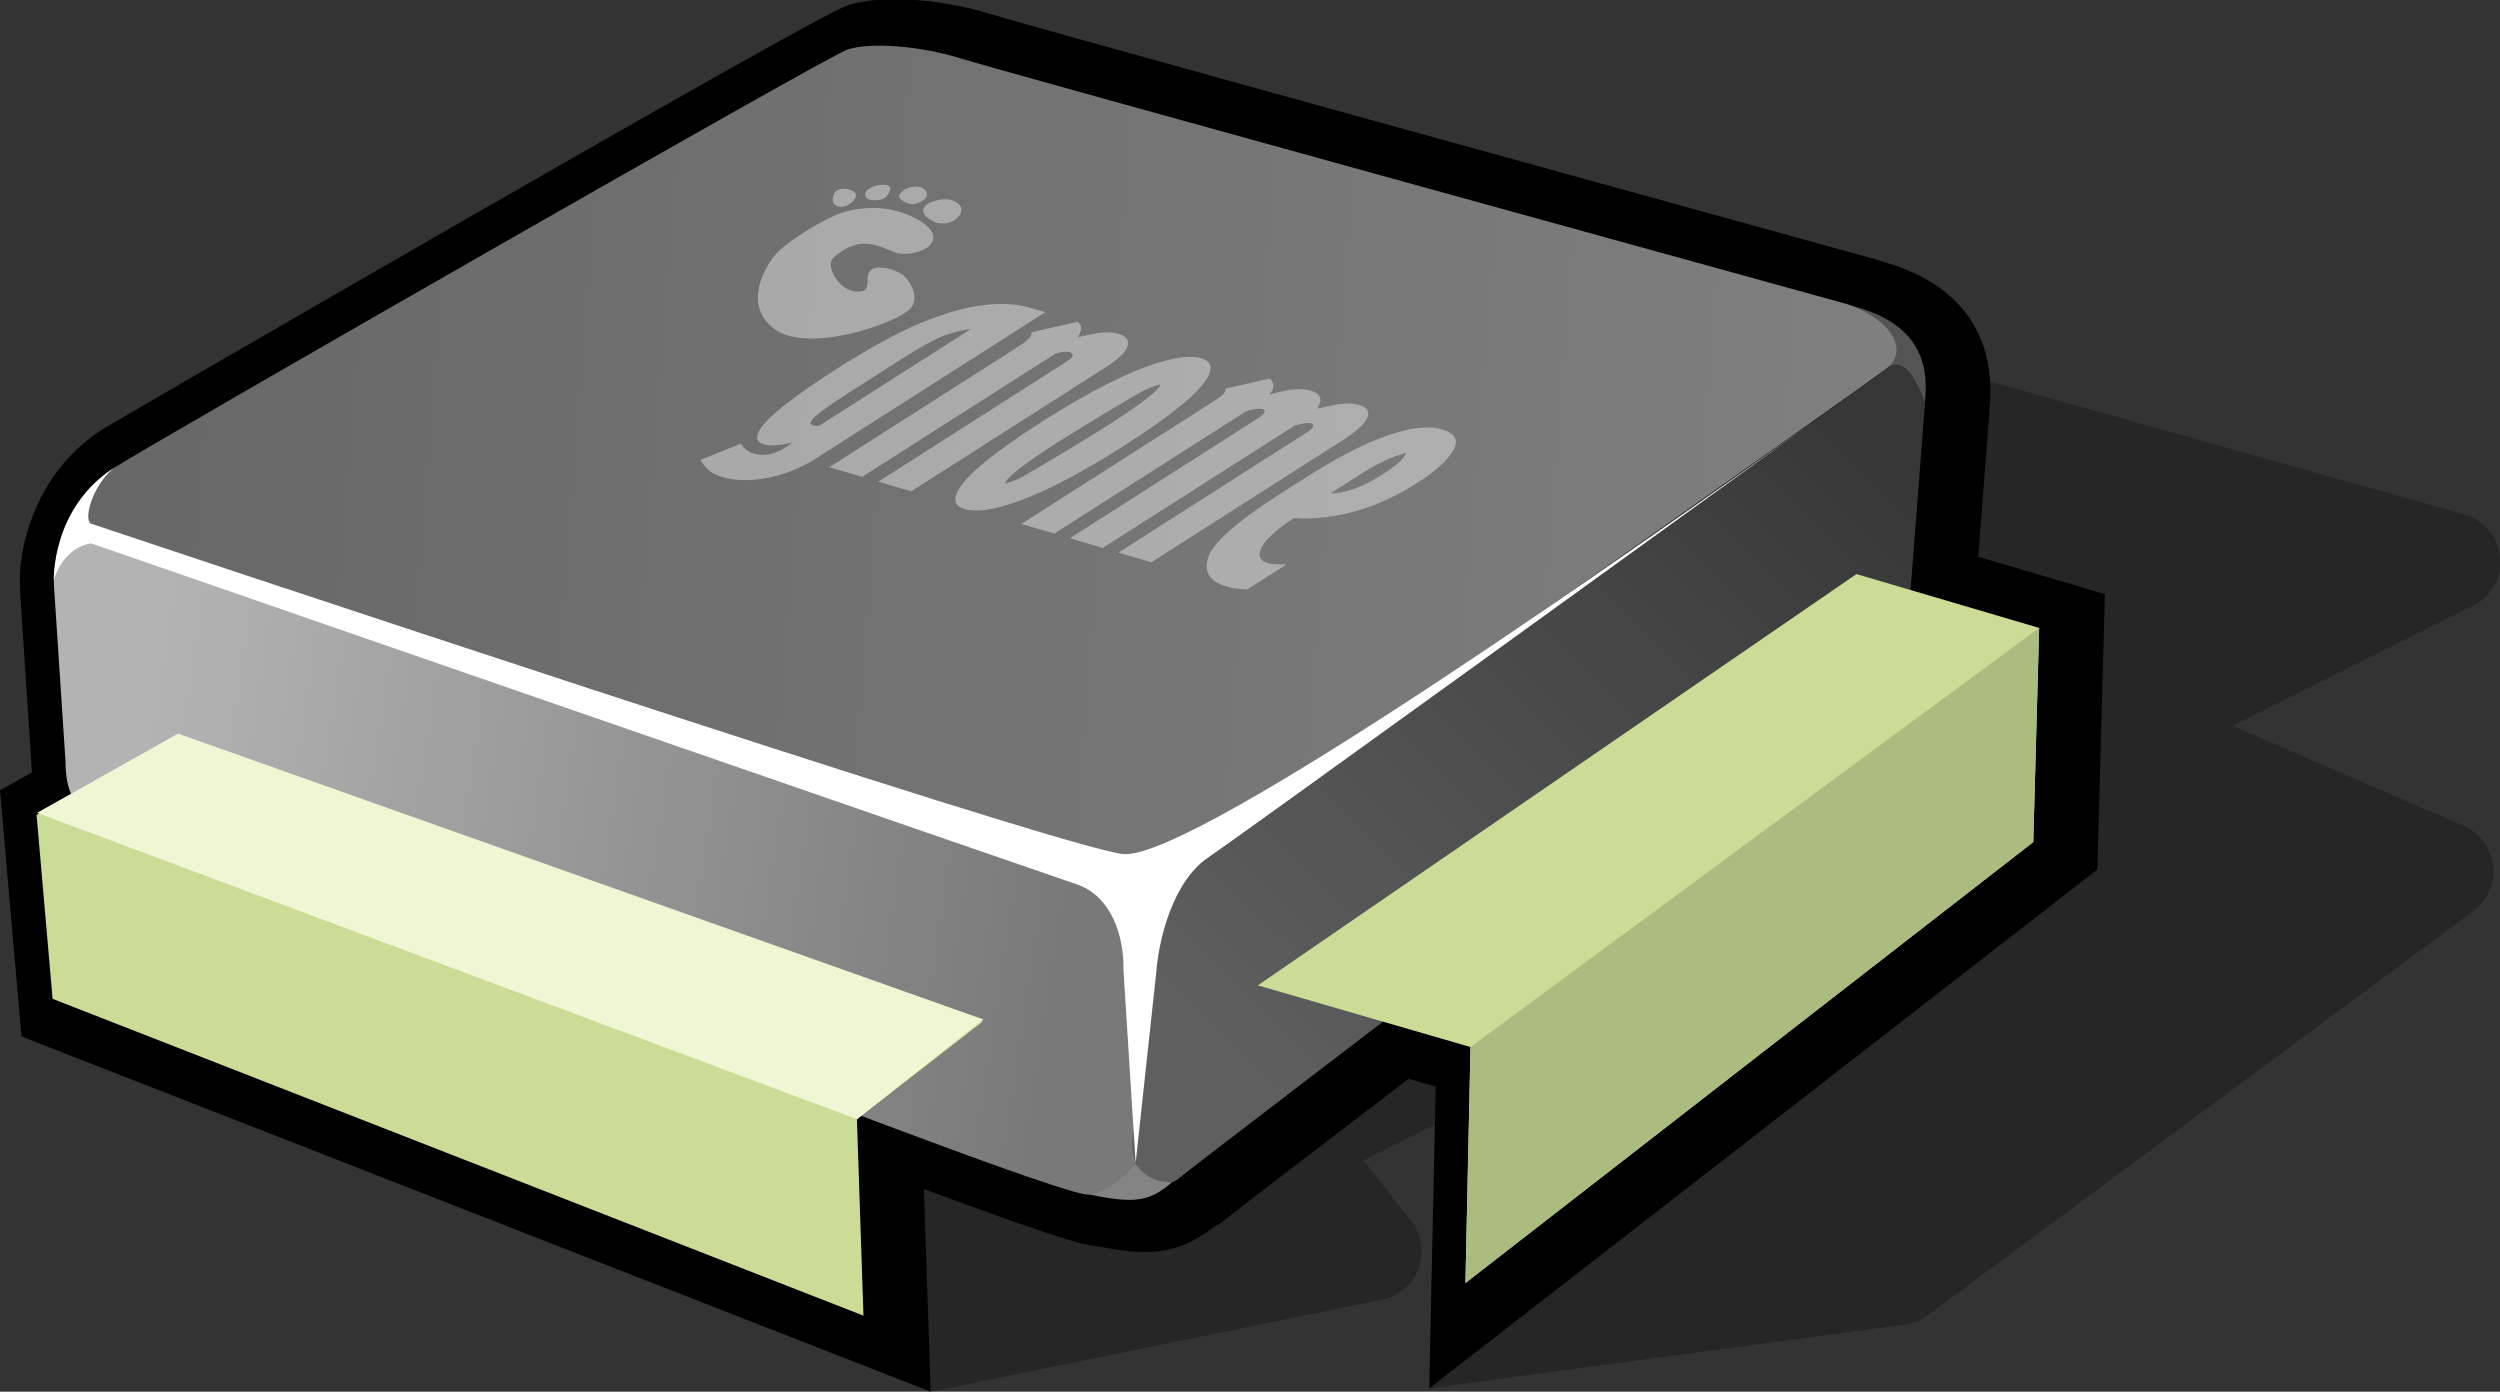
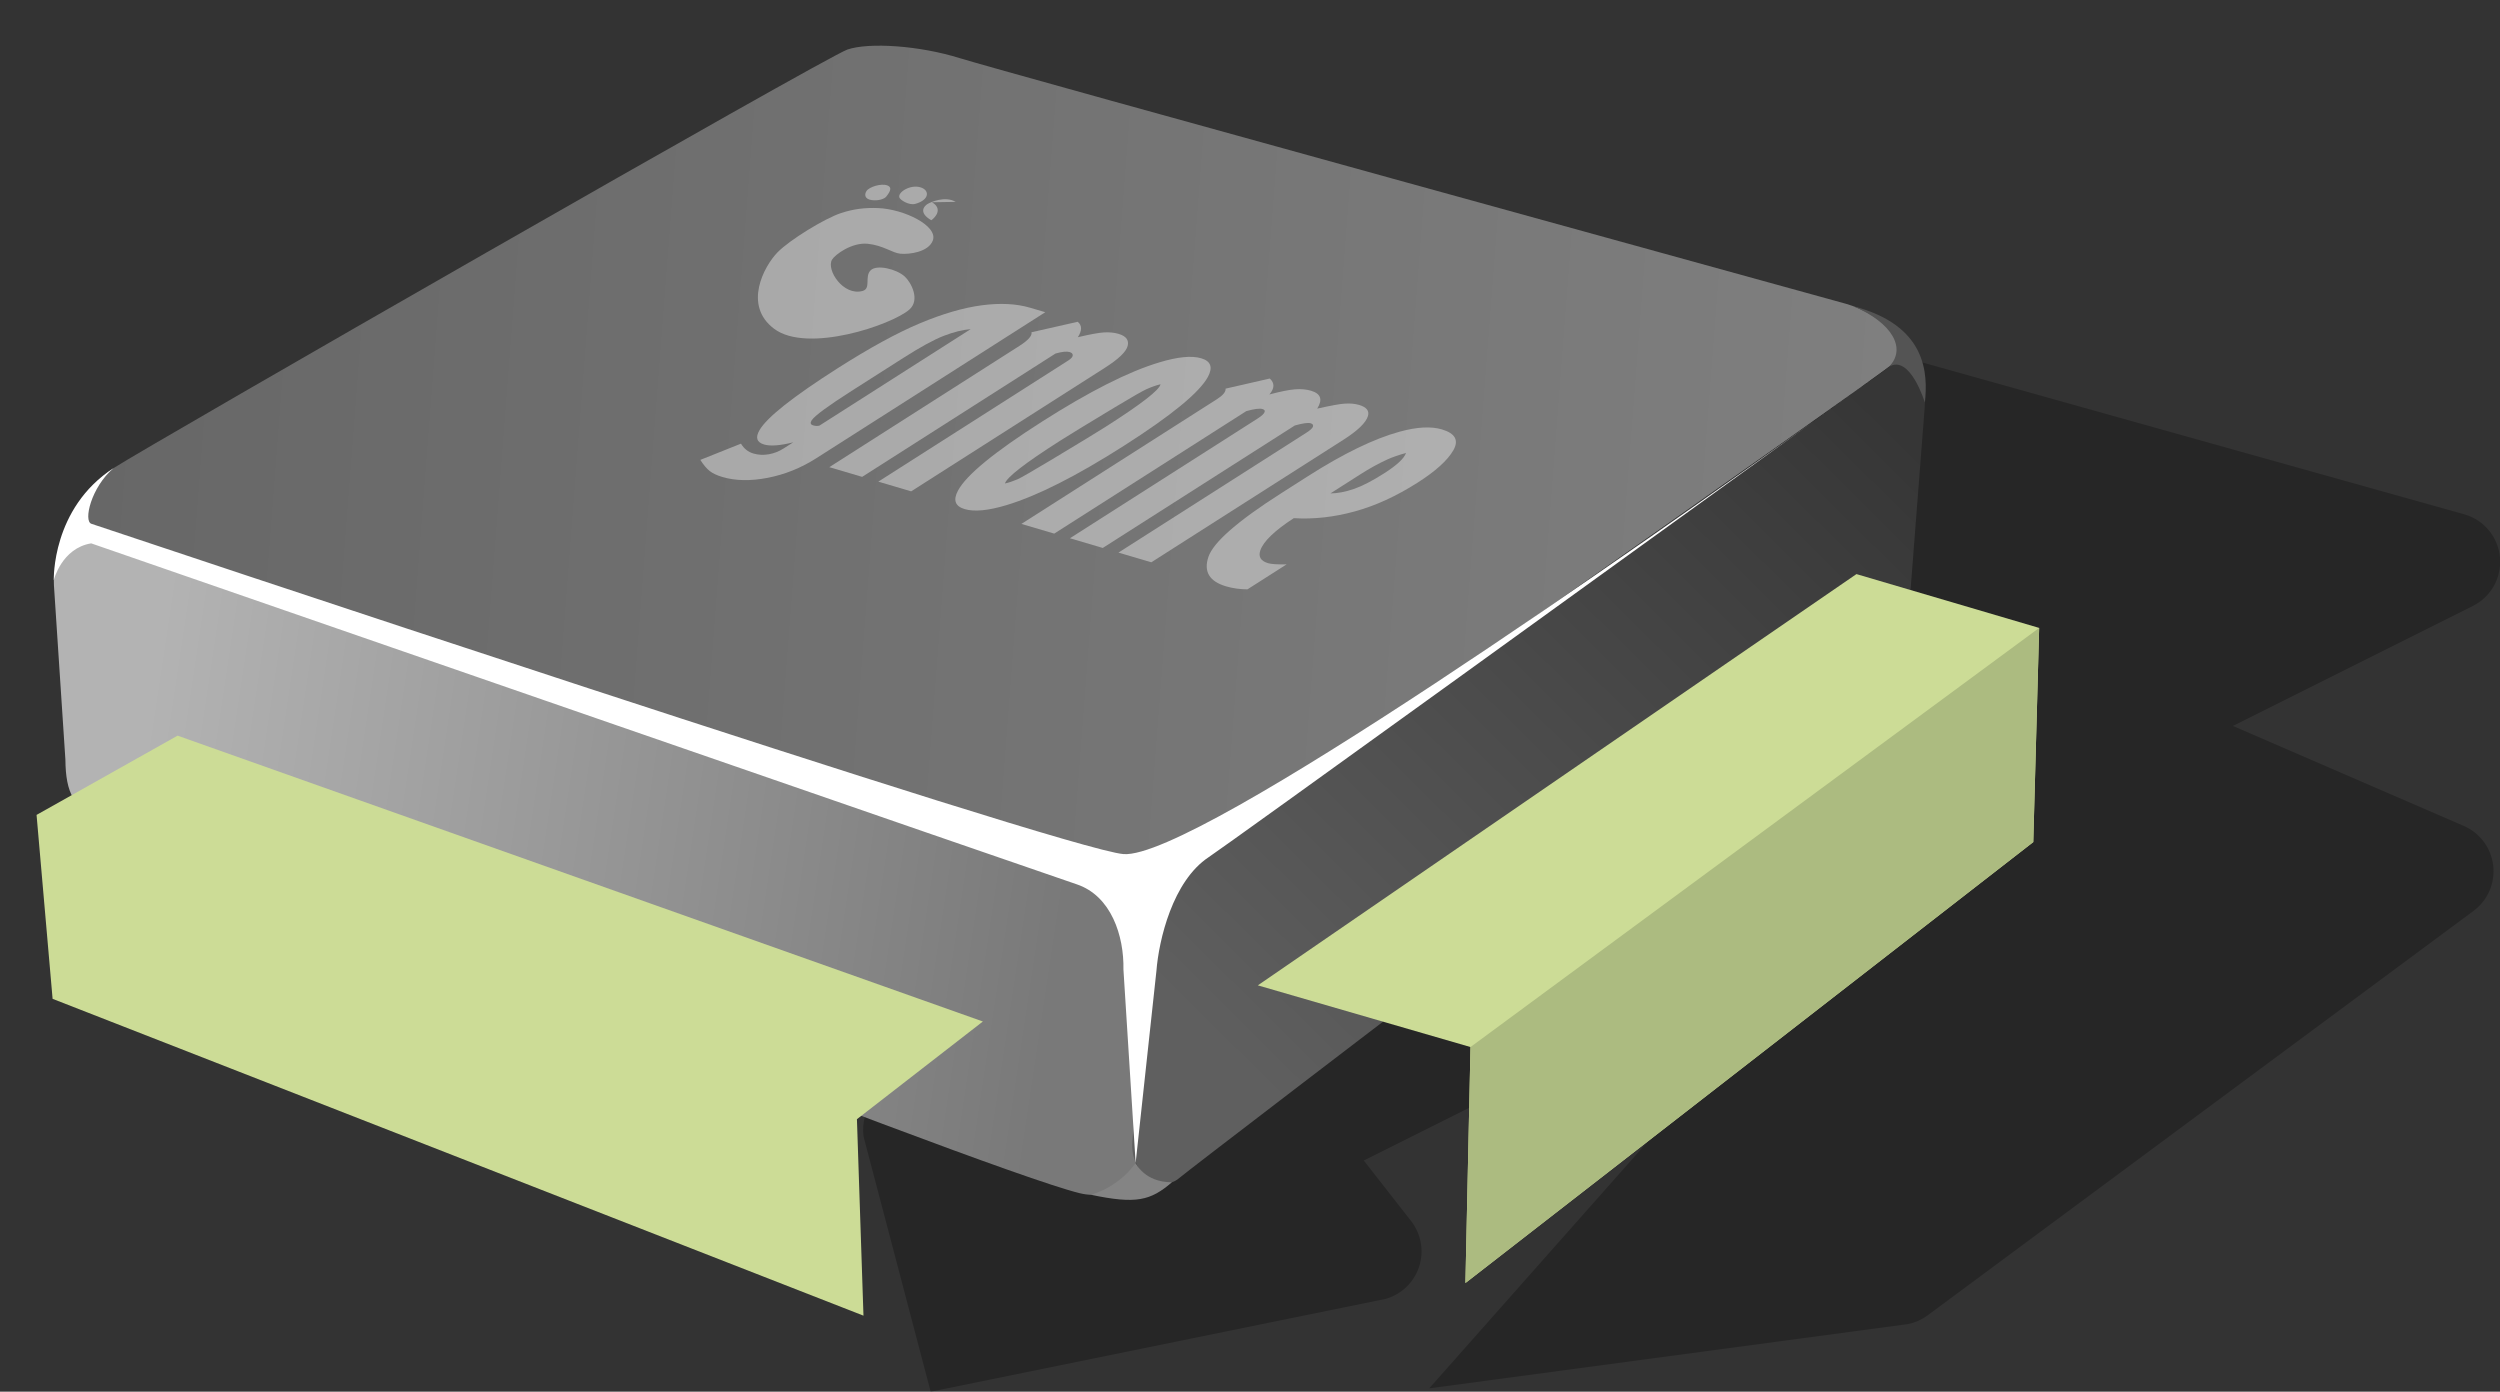
<svg width="506.571pt" height="281.998pt" viewBox="0 0 506.571 281.998" xml:space="preserve">
  <rect x="0" y="0" width="506.571" height="281.998" fill="#333333" stroke="none" />
  <g id="Layer_x0020_1" style="fill-rule:nonzero;clip-rule:nonzero;fill:#FFFFFF;stroke:#000000;stroke-miterlimit:4;">
-     <path style="fill:#000000;stroke:none;" d="M171.65,1.12l-0.001,0C164.273,3.607,21.843,86.283,20.702,87.018c0,0-0.869,0.594-1.102,0.753C7.254,96.409,4.01,110.256,4.01,117.663c0,0.264,0.004,0.519,0.012,0.766l0.002-0.555l0.038,1.932l2.324,35.333    l-0.021-0.557c0.007,0.683,0.058,1.287,0.092,1.921C6.285,156.6,0,160.133,0,160.133l4.35,49.883l184.229,71.982c0,0-0.975-29.289-1.367-41.064c25.487,9.439,30.469,10.671,32.254,11.109c1.424,0.351,2.894,0.557,4.368,0.613l-1.688-0.199    c9.845,2.061,16.392,2.006,23.809-3.827c0.906-0.486,1.773-1.044,2.565-1.723c1.753-1.445,24.458-18.809,36.891-28.312c2.188,0.634,2.83,0.82,5.504,1.596c-0.232,10.822-1.315,61.13-1.315,61.13l135.383-105.129l1.532-55.809c0,0-18.015-5.307-25.672-7.563    c0.82-10.575,2.244-28.946,2.244-28.946c0-0.007,0.031-0.854,0.05-1.374c0.096-1.111,0.172-2.207,0.172-3.239c0-17.637-13.435-24.009-21.972-26.278c-0.681-0.224-1.505-0.495-1.505-0.495l-32.732-9.041C297.962,29.894,206.502,4.663,200.624,2.821    c-8.761-2.745-21.526-4.21-28.974-1.701z M388.36,85.442l0.007-0.005l-0.063,0.046c0,0,0.029-0.021,0.03-0.022l0.026-0.019z M241.825,231.144l0.497,0.9c0,0-3.408,1.521-6.178,2.755c2.543-1.636,5.681-3.655,5.681-3.655z" />
    <path style="opacity:0.25;fill:#000000;stroke:none;" d="M499.239,167.359l-46.79-20.266l48.631-24.315c3.669-1.834,5.846-5.723,5.491-9.809c-0.355-4.086-3.169-7.542-7.099-8.716L371.429,68.375c-3.984-1.191-33.597,20.141-36.12,23.446l-91.577,127.115h-58.841    c-2.893,0-5.644,1.253-7.542,3.435c-1.899,2.182-2.761,5.079-2.362,7.943l13.592,51.684l92.189-18.806c3.206-0.906,5.75-3.35,6.785-6.517s0.425-6.641-1.627-9.266l-9.587-12.262l97.185-48.592l-83.925,94.765l97.045-13.028c1.429-0.292,2.777-0.894,3.949-1.762    l110.624-81.96c2.872-2.128,4.39-5.627,3.981-9.178s-2.681-6.613-5.96-8.034z" />
    <linearGradient id="aigrd1" gradientUnits="userSpaceOnUse" x1="16.598" y1="95.82" x2="381.101" y2="95.82" gradientTransform="matrix(0.997 0.077 -0.077 0.997 9.88 -18.897)">
      <stop offset="0" style="stop-color:#676767" />
      <stop offset="1" style="stop-color:#7F7F7F" />
    </linearGradient>
    <path style="fill:url(#aigrd1);stroke:none;" d="M194.519,11.796c-8.222-2.576-18.403-3.245-22.79-1.767c-4.385,1.479-141.212,79.988-148.727,84.828c-7.215,4.647-8.896,12.866,0.644,16.23c9.54,3.364,187.61,60.835,195.429,63.007    c7.818,2.173,19.88,2.239,24.113-1.14c4.232-3.378,136.664-96.024,140.891-99.642c4.225-3.617-3.488-9.909-10.072-11.766c-6.588-1.857-171.266-47.175-179.487-49.751z" />
    <linearGradient id="aigrd2" gradientUnits="userSpaceOnUse" x1="31.141" y1="178.845" x2="220.752" y2="192.501" gradientTransform="matrix(0.997 0.077 -0.077 0.997 9.88 -18.897)">
      <stop offset="0" style="stop-color:#B3B3B3" />
      <stop offset="1" style="stop-color:#797979" />
    </linearGradient>
    <path style="fill:url(#aigrd2);stroke:none;" d="M10.926,118.573c-0.438-6.61,4.473-10.365,9.148-8.939s195.686,64.652,202.997,68.868c7.313,4.217,11.276,6.728,10.839,12.379c-0.438,5.651-2.902,37.44-3.276,42.255c-0.373,4.814-4.504,10.448-11.894,8.63    c-21.086-5.188-198.052-75.644-198.052-75.644c-5.778-2.232-7.371-5.488-7.438-12.207l-2.324-35.342z" />
    <linearGradient id="aigrd3" gradientUnits="userSpaceOnUse" x1="256.558" y1="214.077" x2="376.927" y2="72.371" gradientTransform="matrix(0.997 0.077 -0.077 0.997 9.88 -18.897)">
      <stop offset="0" style="stop-color:#5F5F5F" />
      <stop offset="1" style="stop-color:#363636" />
    </linearGradient>
    <path style="fill:url(#aigrd3);stroke:none;" d="M238.901,238.745c-3.482,2.98-9.98-0.67-9.457-7.419c0.523-6.748,2.817-36.343,3.275-42.255c0.459-5.912,3.093-10.871,7.314-14.239c4.219-3.367,137.533-96.071,142.689-100.484c5.154-4.413,7.643,3.484,7.279,8.186    c-0.365,4.701-2.498,32.217-2.809,36.225s-0.867,6.688-4.971,10.171c-4.104,3.483-139.842,106.836-143.322,109.815z" />
    <g style="stroke:none;">
      <path d="M227.649,173.062c-12.009-0.931-207.474-66.385-209.127-66.926s-0.079-7.375,4.48-11.278c-12.576,8.144-12.1,22.682-12.1,22.682s1.586-6.46,7.576-7.44c24.102,8.35,193.115,66.897,199.66,69.074c7.048,2.344,9.638,10.496,9.502,17.271l2.473,39.192     l4.213-38.922c0.483-6.216,3.284-18.215,10.602-23.038c3.635-2.395,90.607-65.217,122.719-88.419c-33.055,23.741-125.314,88.943-139.998,87.805z" />
      <path d="M367.647,85.256c7.34-5.273,11.775-8.511,11.775-8.511s-4.473,3.233-11.775,8.511z" />
    </g>
    <path style="fill:#848484;stroke:none;" d="M237.473,239.56c-4.347,3.721-7.197,4.467-16.393,2.542c6.189-1.906,9.033-6.466,9.033-6.466s1.755,3.947,7.36,3.924z" />
    <path style="fill:#545454;stroke:none;" d="M375.499,62.038c7.932,3.354,10.916,8.619,7.225,12.311c4.287-2.713,7.316,7.225,7.316,7.225c0.6-5.807,0.492-15.615-14.541-19.536z" />
    <path style="fill:#CCDC96;stroke:none;" d="M199.159,206.985L35.982,149.063L7.408,165.122l3.25,37.271l164.306,64.198l-1.326-39.811l25.52-19.796z" />
    <path style="fill:#CCDC96;stroke:none;" d="M254.872,199.66l121.296-83.333l37.025,10.907l-1.191,43.392l-115.067,89.353l1.029-47.818l-43.092-12.5z" />
    <path style="fill:#ACBB80;stroke:none;" d="M413.193,127.234L297.963,212.16l-1.029,47.818l115.067-89.353l1.191-43.392z" />
-     <path style="fill:#F0F6D4;stroke:none;" d="M199.257,206.571l-25.618,20.21L7.506,164.708l28.574-16.059l163.177,57.922z" />
  </g>
  <g id="Layer_x0020_2" style="fill-rule:nonzero;clip-rule:nonzero;fill:#FFFFFF;stroke:#000000;stroke-miterlimit:4;">
    <g style="stroke:none;">
-       <path style="opacity:0.4;" d="M169.718,38.539c0.929-0.42,2.393-0.462,3.447,0.413c1.079,0.896-1.12,3.186-3,2.938c-2.281-0.3-1.406-2.917-0.447-3.351z" />
      <path style="opacity:0.4;" d="M179.82,37.58c-1.241-0.482-3.68,0.277-4.24,1.121c-0.467,0.704-0.38,1.643,1.033,1.842c1.395,0.197,2.649-0.243,3.004-0.749c0.346-0.491,1.446-1.73,0.202-2.214z" />
      <path style="opacity:0.4;" d="M186.454,37.94c-2.024-0.575-4.551,1.004-4.223,2.057c0.166,0.535,1.963,1.65,3.207,1.318c2.917-0.78,3.028-2.804,1.017-3.375z" />
-       <path style="opacity:0.4;" d="M193.648,40.903c-2.148-1.254-5.035,0.033-5.703,0.432c-0.688,0.411-1.907,1.744,0.762,3.293c1.947,1.13,3.852,0.596,4.809-0.081c0.915-0.647,2.338-2.357,0.133-3.644z" />
+       <path style="opacity:0.4;" d="M193.648,40.903c-2.148-1.254-5.035,0.033-5.703,0.432c-0.688,0.411-1.907,1.744,0.762,3.293c0.915-0.647,2.338-2.357,0.133-3.644z" />
      <path style="opacity:0.4;" d="M177.916,42.16c-2.604-0.1-4.907,0.161-7.478,1.005c-3.336,1.095-10.467,5.474-12.896,7.975c-2.72,2.801-7.01,10.716-0.694,15.47c6.76,5.087,23.917-0.806,27.414-3.885c2.25-1.981,0.34-5.527-0.928-6.687     c-1.709-1.563-5.707-2.487-6.923-1.262c-1.289,1.297,0.165,3.704-1.657,4.187c-3.91,1.036-7.362-4.29-6.163-6.349c0.59-1.013,4.017-3.546,7.229-3.221c3.123,0.317,4.981,1.857,6.611,2.012c1.831,0.174,5.689-0.328,6.578-2.661     c1.134-2.974-5.839-6.384-11.093-6.585z" />
    </g>
    <g style="opacity:0.4;stroke:none;">
      <path d="M211.802,63.262l-46.409,29.599c-3.073,1.959-6.345,3.277-9.819,3.956c-3.471,0.676-6.541,0.621-9.204-0.166c-1.077-0.319-1.926-0.716-2.545-1.192c-0.621-0.477-1.261-1.236-1.923-2.274l8.241-3.288c0.608,1.016,1.44,1.679,2.499,1.992     c1.01,0.299,2.051,0.353,3.123,0.164c1.069-0.19,2.06-0.574,2.974-1.156l1.996-1.273c-2.668,0.67-4.636,0.819-5.903,0.444c-1.504-0.443-1.812-1.42-0.919-2.931c1.511-2.587,6.756-6.74,15.73-12.464c6.524-4.161,12.104-7.213,16.741-9.157     c4.636-1.942,8.822-3.161,12.558-3.656c3.735-0.495,7.004-0.328,9.81,0.501l3.051,0.901z M196.684,66.694c-1.618,0.129-3.426,0.578-5.422,1.344c-1.997,0.766-4.746,2.268-8.251,4.503l-10.481,6.685c-4.735,3.019-7.421,4.996-8.057,5.93     c-0.347,0.53-0.248,0.875,0.295,1.035c0.447,0.132,0.867,0.151,1.26,0.056l30.657-19.553z" />
      <path d="M218.37,65.202c0.898,0.715,0.91,1.757,0.035,3.124c2.435-0.576,4.195-0.9,5.277-0.969c1.083-0.068,2.077,0.029,2.982,0.297c1.521,0.449,2.132,1.265,1.831,2.446c-0.304,1.181-1.84,2.656-4.611,4.424l-39.258,25.038l-6.655-1.966l38.505-24.558     c0.573-0.365,0.87-0.708,0.892-1.026c0.023-0.319-0.191-0.546-0.643-0.679c-0.277-0.082-0.653-0.099-1.128-0.054c-0.477,0.045-1.05,0.166-1.726,0.361l-39.178,24.987l-6.655-1.966l38.488-24.548c1.819-1.159,2.645-2.089,2.484-2.788l9.359-2.122z" />
      <path d="M243.404,72.599c1.943,0.574,2.396,1.827,1.363,3.754c-1.716,3.171-7.4,7.835-17.05,13.989c-9.604,6.125-17.523,10.126-23.762,12.007c-3.706,1.117-6.53,1.387-8.473,0.813c-1.946-0.574-2.4-1.825-1.364-3.754c1.688-3.154,7.359-7.81,17.012-13.967     c9.627-6.139,17.545-10.141,23.761-12.006c3.731-1.131,6.57-1.412,8.513-0.837z M235.154,77.861c-0.873,0.208-1.822,0.542-2.852,1.003c-0.76,0.333-2.912,1.566-6.458,3.698c-5.658,3.412-9.342,5.665-11.059,6.759c-7.064,4.506-10.782,7.387-11.158,8.646     c0.77-0.167,1.622-0.449,2.552-0.847c0.638-0.276,2.891-1.572,6.759-3.888c5.779-3.468,9.513-5.741,11.206-6.821c7.139-4.552,10.807-7.402,11.01-8.55z" />
      <path d="M257.209,79.932c2.236-0.597,3.965-0.945,5.179-1.042c1.213-0.096,2.299-0.003,3.26,0.281c1.989,0.588,2.408,1.797,1.255,3.626c2.843-0.629,4.675-0.964,5.492-1.004c1.129-0.085,2.129,0,2.999,0.257c1.502,0.444,2.1,1.191,1.791,2.242     c-0.398,1.351-2.06,2.958-4.982,4.822l-38.921,24.823l-6.654-1.966l38.052-24.27c0.824-0.526,1.279-0.949,1.368-1.273c0.091-0.323-0.068-0.545-0.472-0.664c-0.264-0.078-0.662-0.079-1.197-0.003c-0.535,0.075-1.209,0.224-2.015,0.452l-38.915,24.818l-6.655-1.966     l38.054-24.269c0.822-0.525,1.289-0.968,1.406-1.331c0.087-0.276-0.06-0.473-0.44-0.585c-0.287-0.084-0.705-0.091-1.251-0.02c-0.549,0.071-1.225,0.22-2.032,0.447l-38.915,24.818l-6.655-1.966l39.629-25.274c1.223-0.78,1.807-1.493,1.754-2.138l8.948-2.046     c1.015,0.908,0.987,1.984-0.083,3.23z" />
      <path d="M252.762,119.419c-1.529-0.008-2.975-0.211-4.334-0.612c-3.371-0.996-4.564-2.978-3.577-5.944c0.985-2.966,5.919-7.282,14.8-12.944l5.387-3.436c7.183-4.581,13.365-7.583,18.554-9.008c3.507-0.965,6.362-1.122,8.571-0.47     c2.721,0.804,3.491,2.224,2.312,4.259c-1.18,2.034-3.576,4.204-7.188,6.507c-4.334,2.764-8.612,4.722-12.825,5.871c-4.216,1.15-8.318,1.601-12.305,1.352c-3.862,2.506-6.121,4.674-6.773,6.502c-0.452,1.307,0.069,2.18,1.561,2.621     c0.674,0.198,1.926,0.279,3.759,0.238l-7.94,5.065z M284.9,91.77c-1.587,0.46-2.843,0.9-3.771,1.322c-1.76,0.804-3.583,1.807-5.472,3.011l-6.076,3.876c1.451-0.012,3.03-0.311,4.735-0.897c1.703-0.587,3.748-1.64,6.135-3.163c2.61-1.664,4.092-3.048,4.448-4.149z     " />
    </g>
  </g>
</svg>